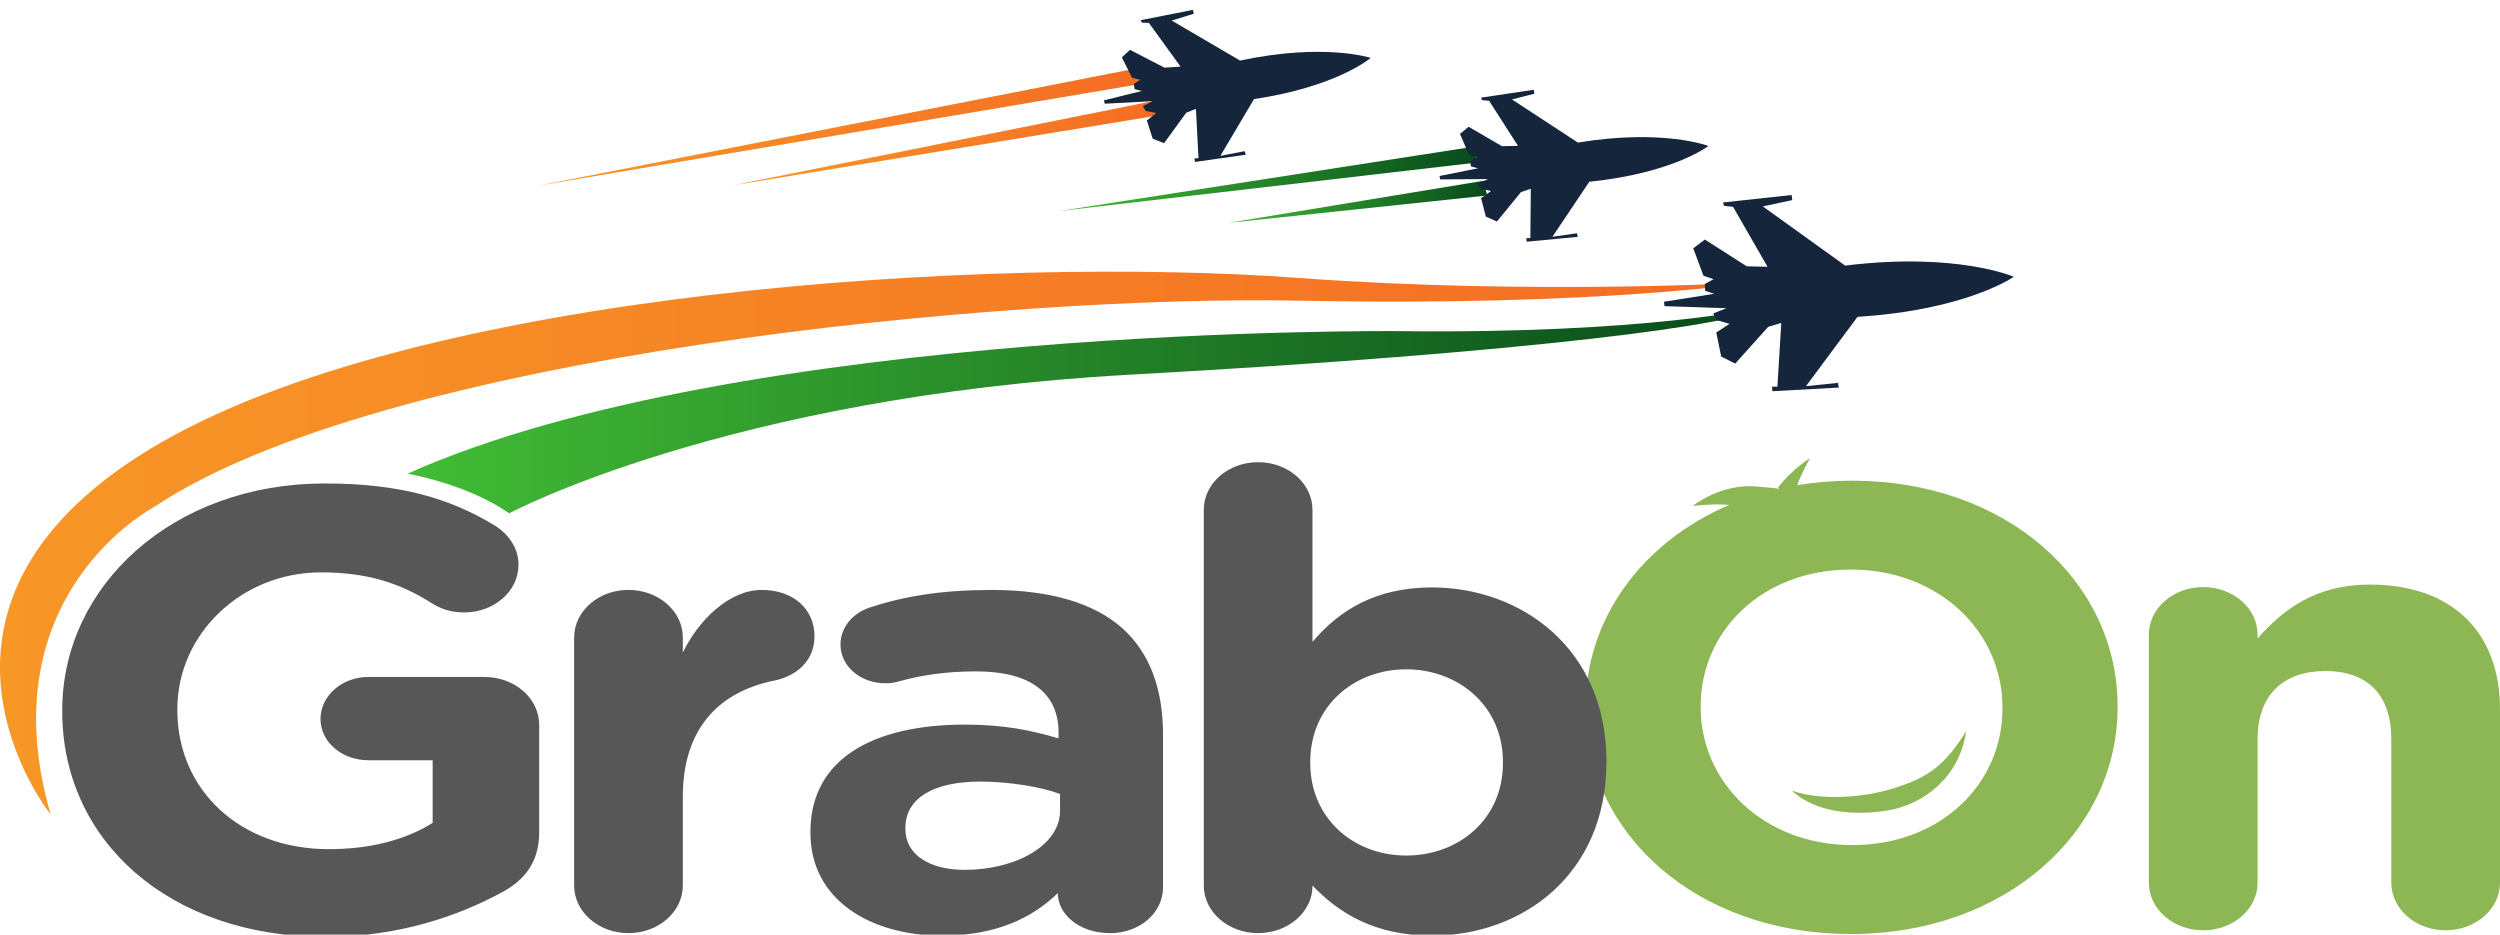
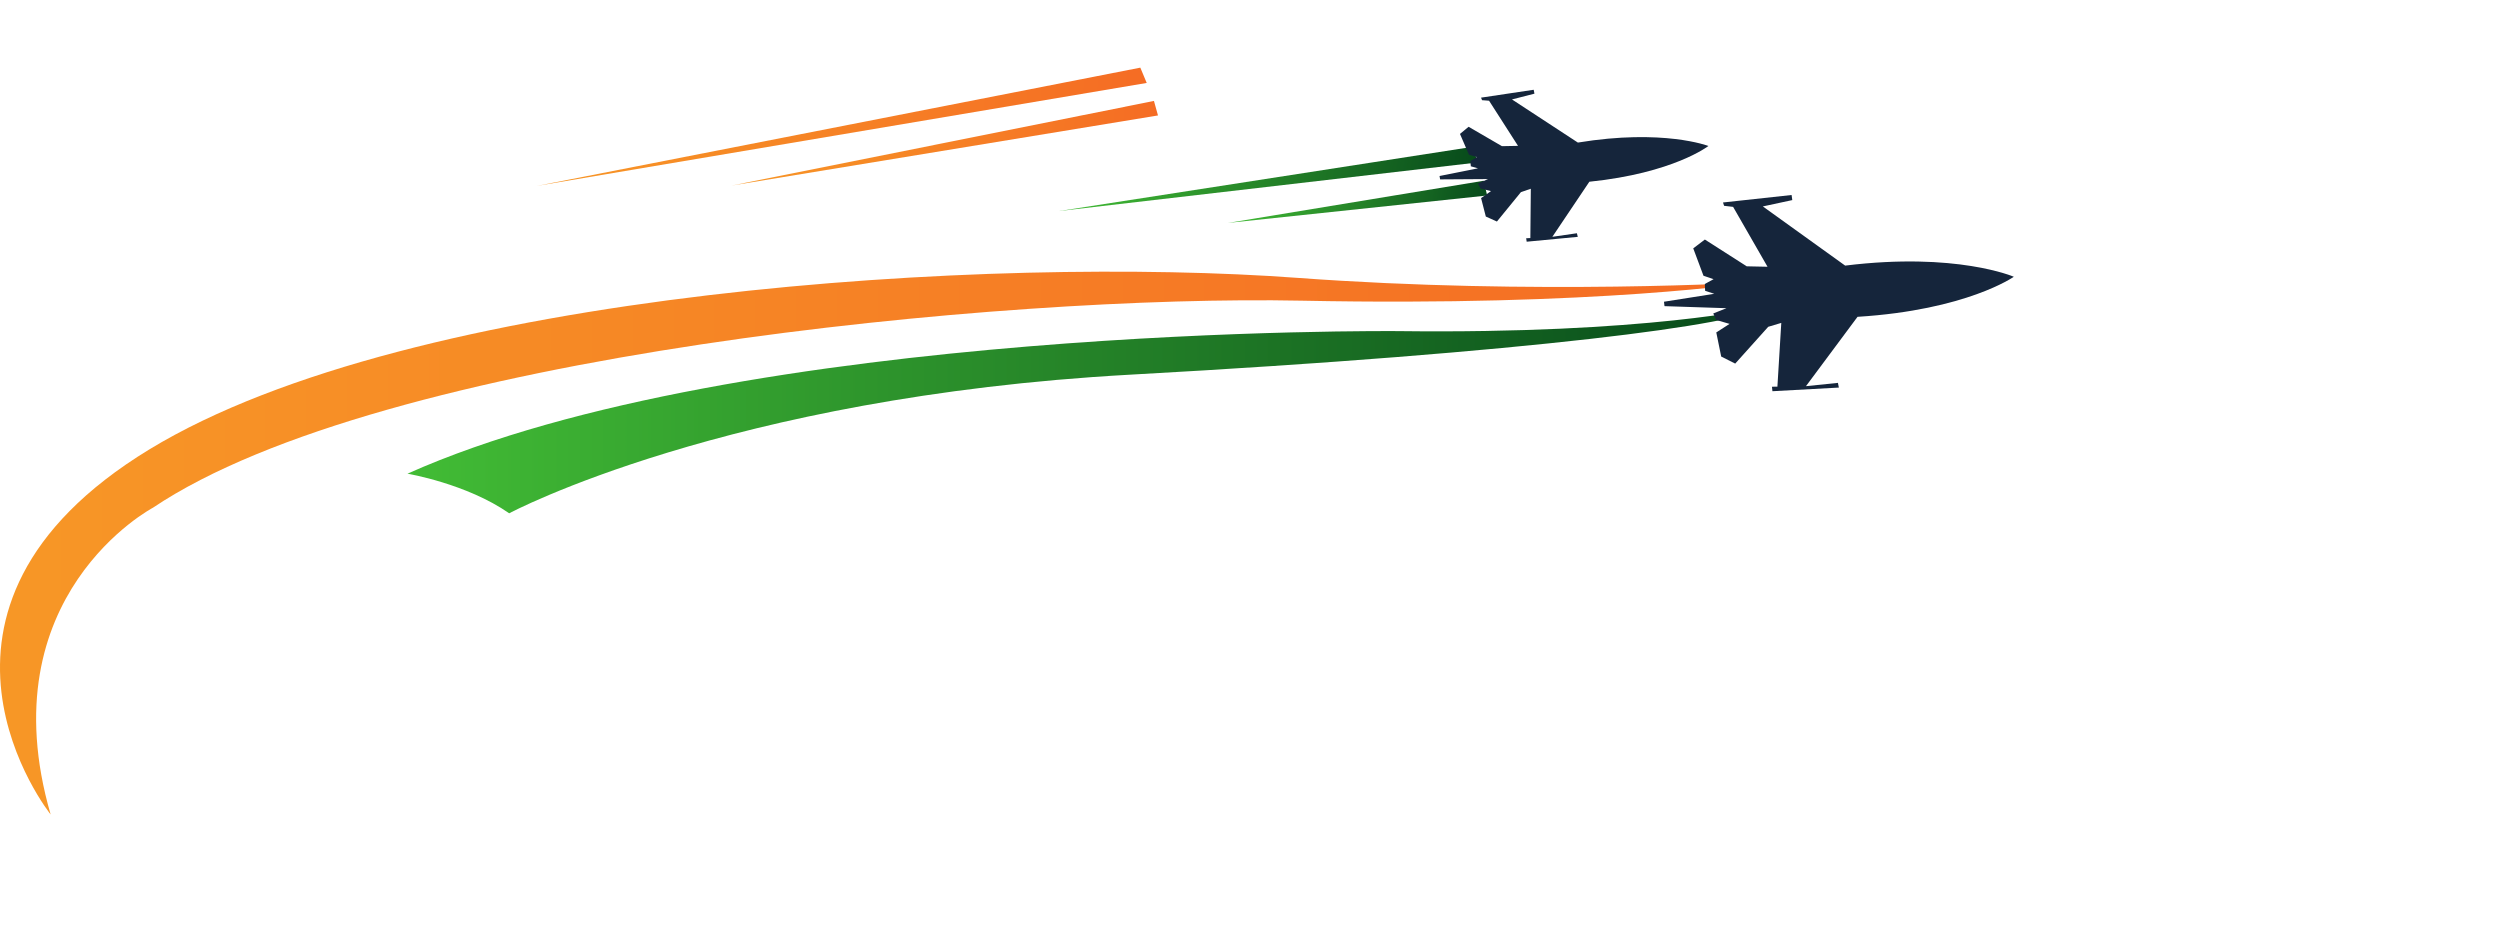
<svg xmlns="http://www.w3.org/2000/svg" width="107" height="40" viewBox="0 0 107 40" fill="none">
  <g clip-path="url(#clip0_17851_7248)">
    <path d="M2.168 34.86C2.168 34.86 -4.862 26.081 6.395 19.233C17.652 12.385 42.547 10.937 55.522 11.892C65.758 12.645 75.137 12.077 75.137 12.077C75.137 12.077 68.434 13.129 55.706 12.869C42.978 12.61 16.337 15.157 6.545 21.731C6.545 21.731 -0.554 25.479 2.168 34.861V34.86Z" fill="url(#paint0_linear_17851_7248)" />
    <path d="M17.44 20.274C17.44 20.274 19.971 20.699 21.793 21.969C21.793 21.969 31.109 16.991 48.371 16.036C65.632 15.082 74.573 13.87 75.384 13.162C75.384 13.162 70.48 14.302 59.873 14.172C59.873 14.172 31.728 13.885 17.439 20.274H17.44Z" fill="url(#paint1_linear_17851_7248)" />
    <path d="M48.806 2.895L49.079 3.55L22.967 7.958L48.806 2.895Z" fill="url(#paint2_linear_17851_7248)" />
    <path d="M49.389 4.32L49.562 4.941L31.315 7.941L49.389 4.32Z" fill="url(#paint3_linear_17851_7248)" />
    <path d="M63.023 6.285L63.251 6.952L45.31 9.035L63.023 6.285Z" fill="url(#paint4_linear_17851_7248)" />
    <path d="M63.501 7.736L63.65 8.367L52.551 9.542L63.501 7.736Z" fill="url(#paint5_linear_17851_7248)" />
    <path d="M68.025 7.777L66.441 10.135L67.491 9.983L67.529 10.137L65.342 10.345L65.32 10.197L65.499 10.189L65.519 8.078L65.095 8.224L64.068 9.482L63.593 9.268L63.39 8.479L63.815 8.179L63.366 8.067L63.259 7.856L63.687 7.664L61.637 7.678L61.612 7.533L63.258 7.205L62.952 7.118L62.93 6.893L63.211 6.723L62.872 6.623L62.487 5.732L62.856 5.426L64.284 6.256L64.971 6.243L63.732 4.311L63.432 4.288L63.389 4.179L65.642 3.842L65.674 4.009L64.713 4.256L67.533 6.102C71.185 5.501 73.121 6.248 73.121 6.248C73.121 6.248 71.624 7.41 68.027 7.778L68.025 7.777Z" fill="#15253B" />
-     <path d="M53.671 4.242L52.232 6.671L53.271 6.47L53.319 6.623L51.148 6.931L51.117 6.784L51.295 6.768L51.186 4.659L50.771 4.824L49.822 6.128L49.335 5.936L49.085 5.156L49.491 4.837L49.035 4.747L48.916 4.541L49.331 4.331L47.284 4.439L47.25 4.295L48.874 3.892L48.563 3.819L48.527 3.595L48.798 3.412L48.453 3.328L48.014 2.456L48.365 2.133L49.841 2.896L50.527 2.851L49.172 0.979L48.872 0.97L48.824 0.863L51.053 0.423L51.095 0.588L50.149 0.88L53.076 2.592C56.688 1.823 58.666 2.479 58.666 2.479C58.666 2.479 57.241 3.708 53.671 4.242Z" fill="#15253B" />
    <path d="M79.502 13.56L77.295 16.528L78.663 16.387L78.703 16.588L75.86 16.744L75.84 16.551L76.073 16.55L76.239 13.82L75.68 13.987L74.267 15.562L73.667 15.26L73.457 14.228L74.025 13.862L73.452 13.695L73.328 13.416L73.894 13.191L71.241 13.103L71.218 12.914L73.37 12.575L72.98 12.446L72.966 12.154L73.341 11.948L72.909 11.802L72.471 10.63L72.968 10.252L74.76 11.398L75.65 11.417L74.177 8.854L73.791 8.809L73.744 8.666L76.68 8.346L76.71 8.564L75.449 8.835L78.973 11.368C83.738 10.779 86.191 11.845 86.191 11.845C86.191 11.845 84.177 13.269 79.499 13.56L79.502 13.56Z" fill="#15253B" />
-     <path fill-rule="evenodd" clip-rule="evenodd" d="M104.674 39.816C103.388 39.816 102.348 38.906 102.348 37.779V31.641C102.348 29.711 101.307 28.72 99.531 28.72C97.756 28.72 96.624 29.712 96.624 31.641V37.779C96.624 38.906 95.583 39.816 94.297 39.816C93.012 39.816 91.971 38.906 91.971 37.779V27.164C91.971 26.038 93.012 25.127 94.297 25.127C95.583 25.127 96.624 26.038 96.624 27.164V27.325C97.695 26.119 99.072 25.02 101.429 25.02C104.949 25.02 107 27.057 107 30.354V37.779C107 38.906 105.959 39.816 104.674 39.816ZM79.217 39.977C72.606 39.977 67.861 35.662 67.861 30.328V30.275C67.861 26.5 70.267 23.21 74.016 21.608C73.249 21.545 72.446 21.656 72.446 21.656C72.446 21.656 73.668 20.663 75.249 20.827C75.61 20.864 75.876 20.889 76.07 20.904C76.06 20.917 76.051 20.93 76.041 20.942C76.086 20.932 76.13 20.923 76.174 20.913C76.141 20.91 76.106 20.908 76.07 20.905C76.7 20.063 77.472 19.608 77.472 19.608C77.472 19.608 77.046 20.362 76.925 20.765C77.678 20.638 78.463 20.573 79.277 20.573C85.889 20.573 90.633 24.888 90.633 30.222V30.275C90.633 35.609 85.828 39.978 79.216 39.978L79.217 39.977ZM85.706 30.274C85.706 27.057 83.012 24.377 79.217 24.377C75.422 24.377 72.789 27.004 72.789 30.22V30.274C72.789 33.49 75.483 36.17 79.278 36.17C83.073 36.17 85.706 33.544 85.706 30.327V30.274ZM80.81 34.684C79.34 34.929 77.698 34.777 76.677 33.832C77.756 34.232 79.562 34.202 81.048 33.739C82.517 33.282 83.236 32.765 84.152 31.296C83.866 33.309 82.281 34.439 80.81 34.684Z" fill="#8DB654" />
-     <path fill-rule="evenodd" clip-rule="evenodd" d="M61.286 40.045C58.806 40.045 57.276 39.053 56.174 37.9V37.927C56.174 39.026 55.134 39.938 53.848 39.938C52.563 39.938 51.522 39.026 51.522 37.9V21.818C51.522 20.692 52.563 19.781 53.848 19.781C55.134 19.781 56.174 20.692 56.174 21.818V27.474C57.307 26.133 58.868 25.142 61.286 25.142C65.112 25.142 68.754 27.769 68.754 32.567V32.62C68.754 37.419 65.173 40.045 61.286 40.045V40.045ZM64.326 32.605C64.326 30.224 62.43 28.647 60.187 28.647C57.944 28.647 56.079 30.224 56.079 32.605V32.658C56.079 35.038 57.944 36.617 60.187 36.617C62.43 36.617 64.326 35.066 64.326 32.658V32.605ZM47.511 39.938C46.164 39.938 45.277 39.107 45.277 38.249V38.223C44.144 39.322 42.583 40.045 40.318 40.045C37.227 40.045 34.686 38.491 34.686 35.65V35.596C34.686 32.46 37.41 31.013 41.297 31.013C42.95 31.013 44.144 31.255 45.307 31.603V31.361C45.307 29.672 44.114 28.735 41.788 28.735C40.502 28.735 39.462 28.895 38.574 29.137C38.298 29.218 38.115 29.245 37.901 29.245C36.83 29.245 35.972 28.52 35.972 27.582C35.972 26.858 36.493 26.242 37.227 26.001C38.697 25.518 40.288 25.25 42.46 25.25C45.001 25.25 46.838 25.84 48.001 26.858C49.225 27.93 49.777 29.512 49.777 31.442V37.982C49.777 39.081 48.766 39.939 47.512 39.939L47.511 39.938ZM45.368 33.987C44.572 33.665 43.097 33.451 41.965 33.451C39.976 33.451 38.751 34.147 38.751 35.434V35.488C38.751 36.587 39.792 37.23 41.292 37.23C43.465 37.23 45.369 36.184 45.369 34.71V33.986L45.368 33.987ZM33.115 29.135C30.758 29.618 29.225 31.199 29.225 34.094V37.9C29.225 39.026 28.185 39.938 26.899 39.938C25.614 39.938 24.573 39.026 24.573 37.9V27.286C24.573 26.16 25.614 25.248 26.899 25.248C28.185 25.248 29.225 26.16 29.225 27.286V27.929C29.898 26.535 31.218 25.249 32.595 25.249C33.972 25.249 34.86 26.08 34.86 27.232C34.86 28.304 34.064 28.948 33.115 29.135ZM13.928 40.099C7.255 40.099 2.664 35.998 2.664 30.449V30.395C2.664 25.061 7.408 20.692 13.897 20.692C17.141 20.692 19.284 21.335 21.212 22.514C21.671 22.809 22.192 23.372 22.192 24.176C22.192 25.302 21.151 26.213 19.865 26.213C19.193 26.213 18.764 25.999 18.427 25.784C17.141 24.98 15.764 24.497 13.743 24.497C10.315 24.497 7.591 27.151 7.591 30.341V30.395C7.591 33.825 10.284 36.344 14.08 36.344C15.794 36.344 17.325 35.969 18.518 35.218V32.538H15.768C14.636 32.538 13.718 31.761 13.718 30.77C13.718 29.779 14.636 28.974 15.768 28.974H20.721C22.037 28.974 23.078 29.884 23.078 31.038V35.595C23.078 36.801 22.558 37.632 21.425 38.222C19.681 39.16 17.141 40.098 13.927 40.098L13.928 40.099Z" fill="#575757" />
  </g>
  <defs>
    <linearGradient id="paint0_linear_17851_7248" x1="0" y1="23.244" x2="75.137" y2="23.244" gradientUnits="userSpaceOnUse">
      <stop stop-color="#F79726" />
      <stop offset="1" stop-color="#F56C24" />
    </linearGradient>
    <linearGradient id="paint1_linear_17851_7248" x1="17.44" y1="17.702" x2="75.384" y2="17.702" gradientUnits="userSpaceOnUse">
      <stop stop-color="#42BC35" />
      <stop offset="1" stop-color="#074A1B" />
    </linearGradient>
    <linearGradient id="paint2_linear_17851_7248" x1="23.336" y1="4.43" x2="48.709" y2="7.086" gradientUnits="userSpaceOnUse">
      <stop stop-color="#F79726" />
      <stop offset="1" stop-color="#F56C24" />
    </linearGradient>
    <linearGradient id="paint3_linear_17851_7248" x1="31.577" y1="5.434" x2="49.316" y2="7.29" gradientUnits="userSpaceOnUse">
      <stop stop-color="#F79726" />
      <stop offset="1" stop-color="#F56C24" />
    </linearGradient>
    <linearGradient id="paint4_linear_17851_7248" x1="45.738" y1="6.554" x2="62.81" y2="9.506" gradientUnits="userSpaceOnUse">
      <stop stop-color="#42BC35" />
      <stop offset="1" stop-color="#074A1B" />
    </linearGradient>
    <linearGradient id="paint5_linear_17851_7248" x1="52.825" y1="7.957" x2="63.404" y2="9.787" gradientUnits="userSpaceOnUse">
      <stop stop-color="#42BC35" />
      <stop offset="1" stop-color="#074A1B" />
    </linearGradient>
    <clipPath id="clip0_17851_7248">
      <rect width="107" height="40" fill="white" />
    </clipPath>
  </defs>
</svg>